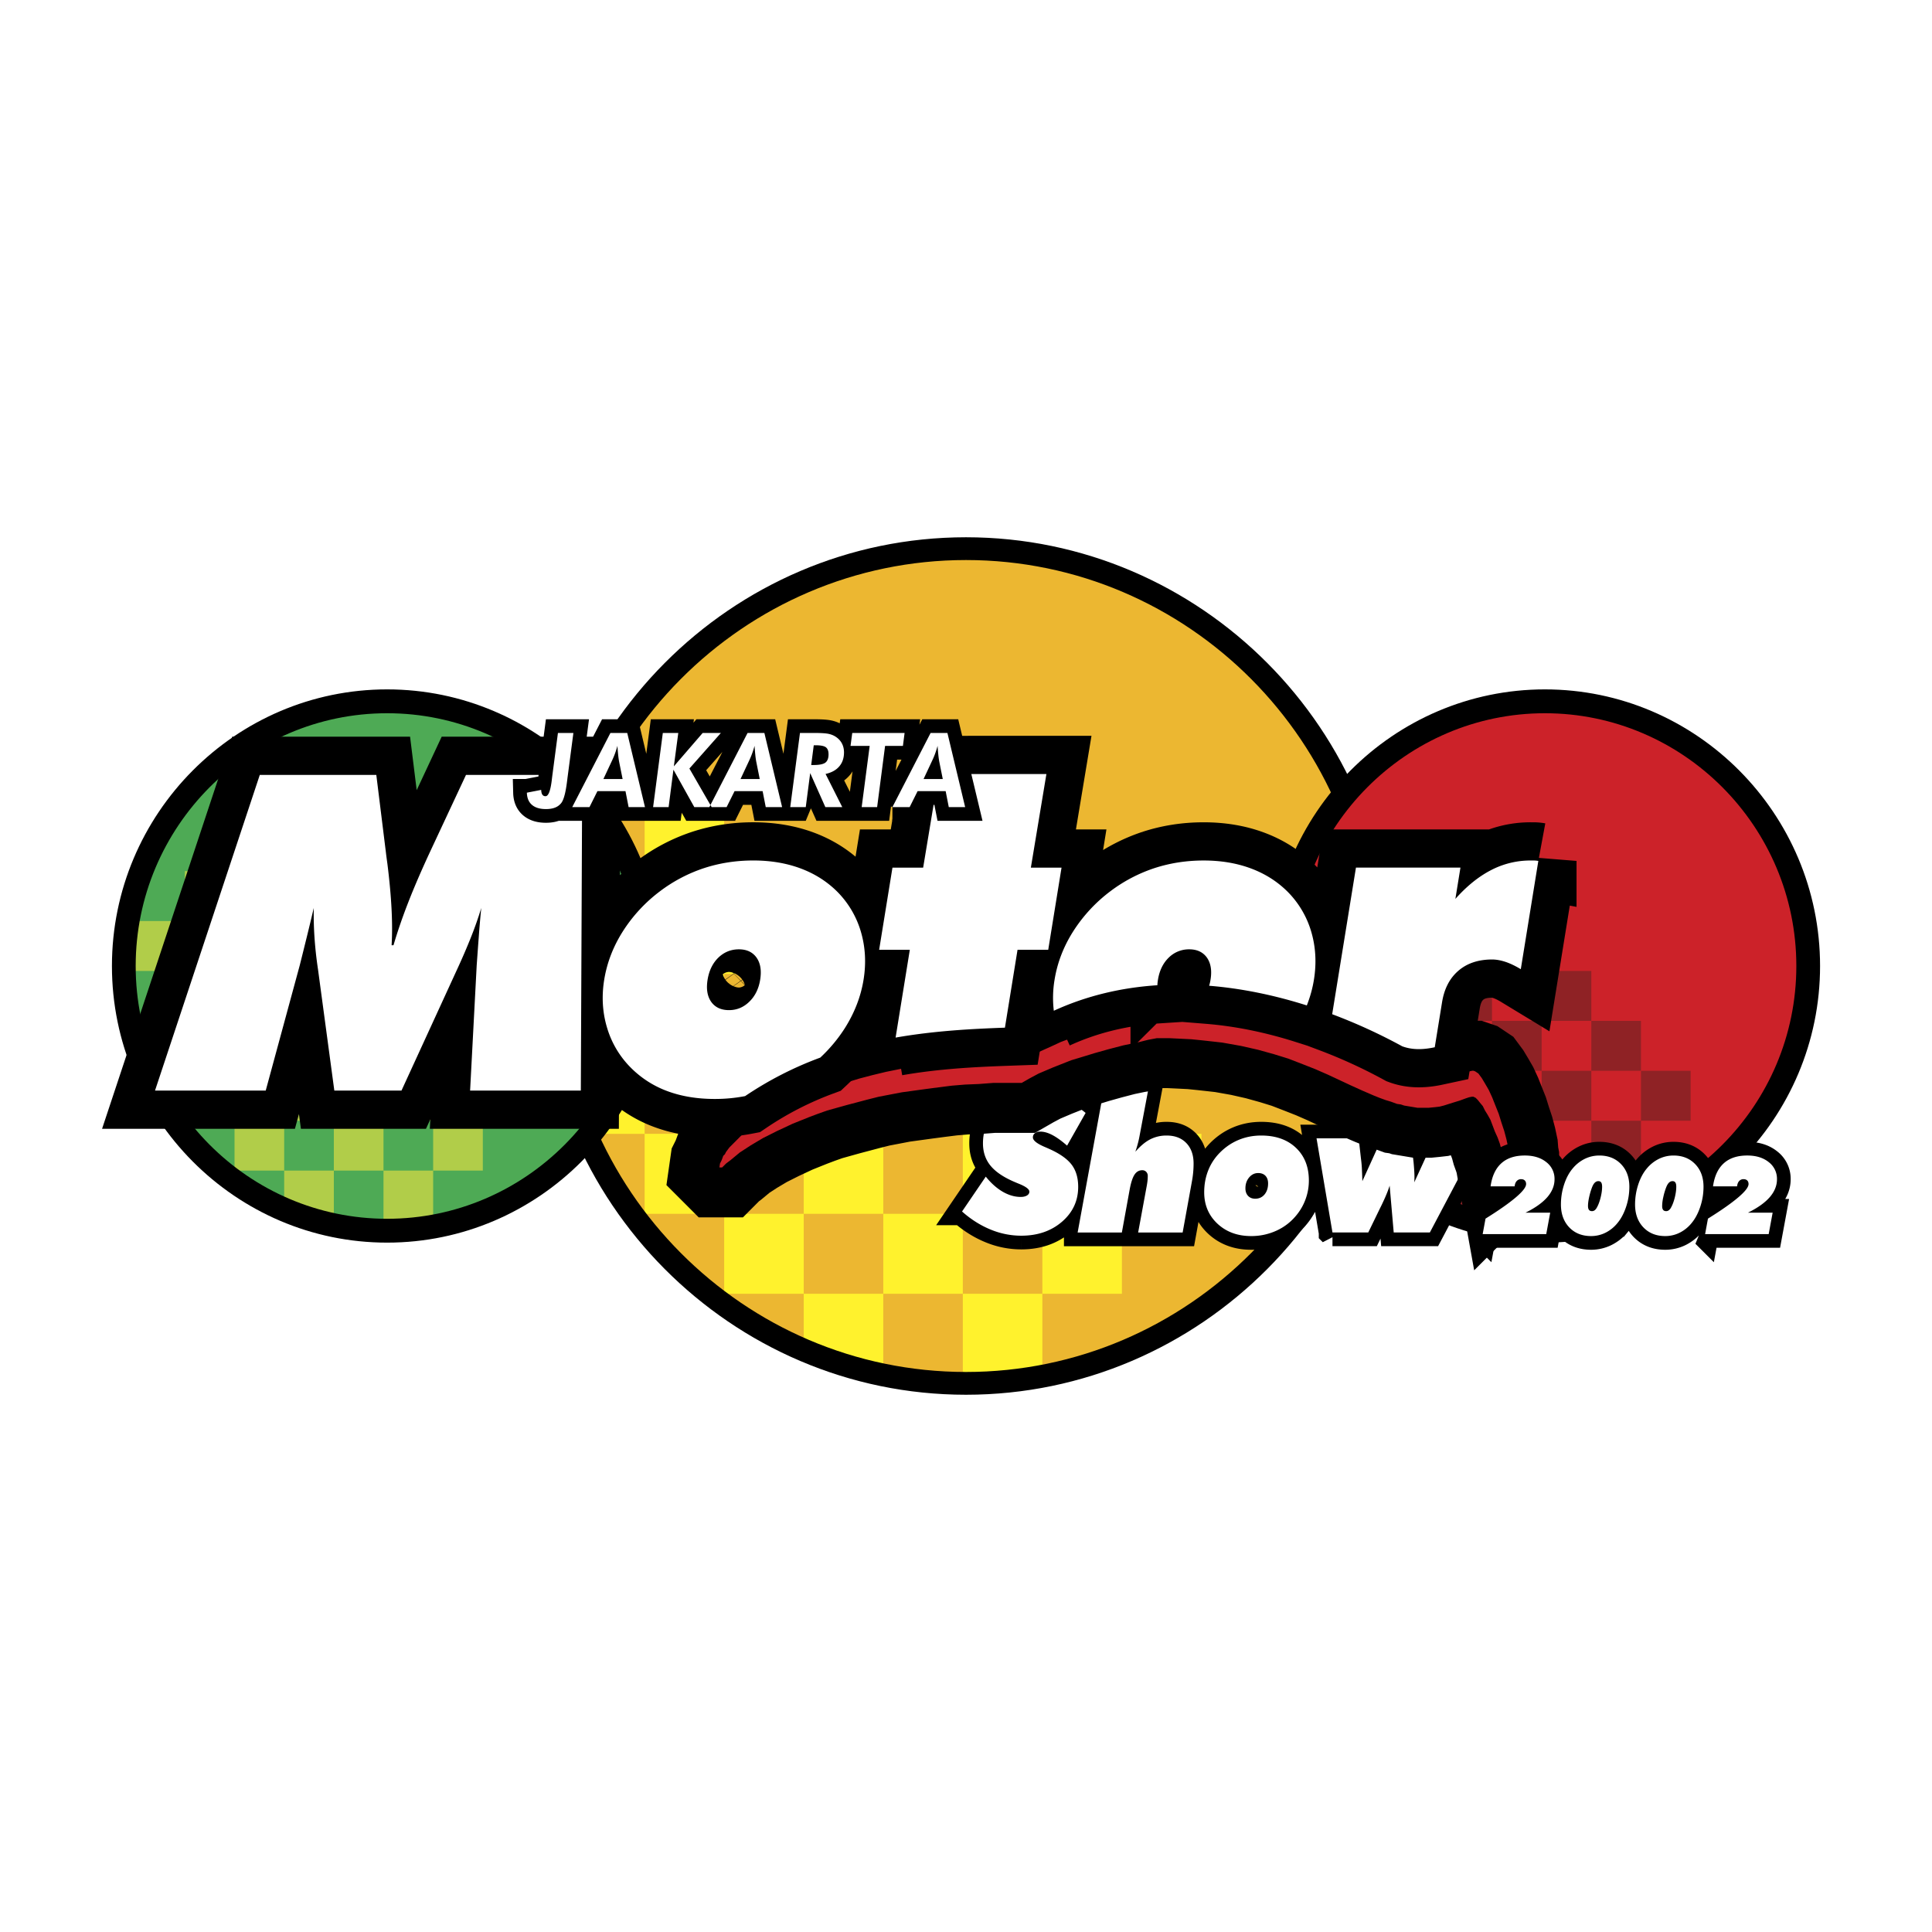
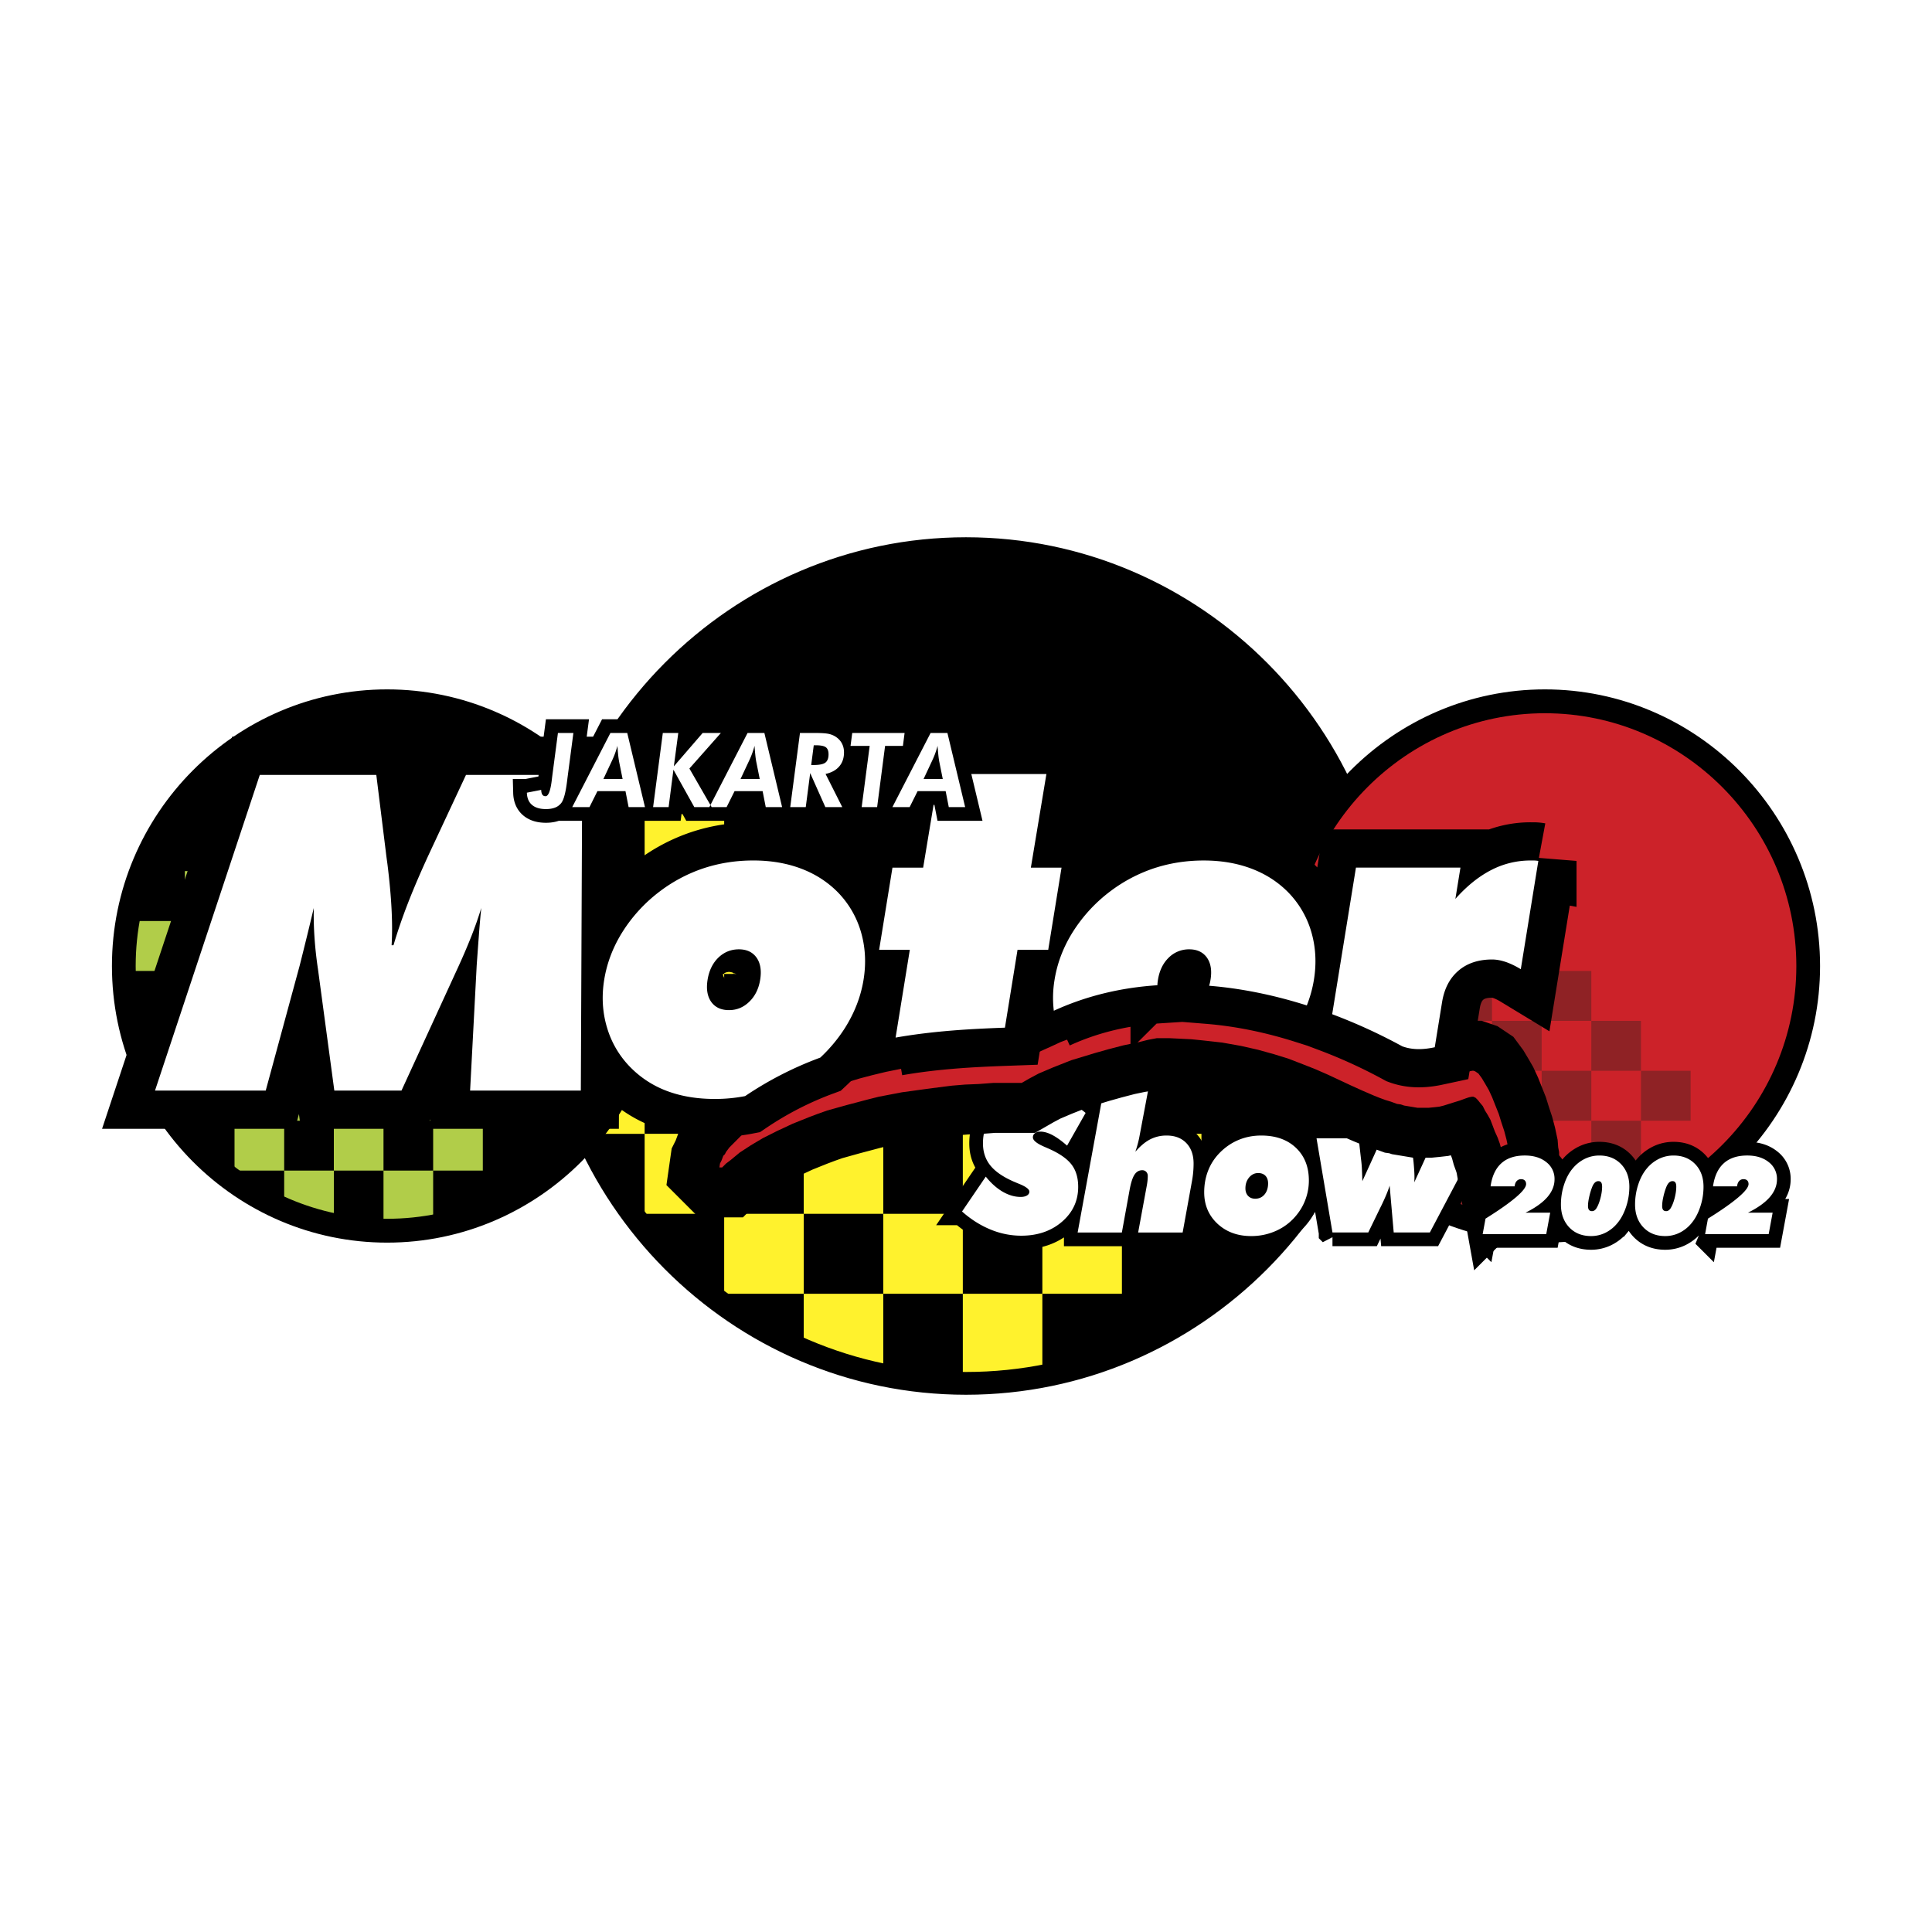
<svg xmlns="http://www.w3.org/2000/svg" xmlns:xlink="http://www.w3.org/1999/xlink" width="2500" height="2500" viewBox="0 0 192.756 192.756">
  <path fill-rule="evenodd" clip-rule="evenodd" fill="#fff" d="M0 0h192.756v192.756H0V0z" />
  <path d="M96.377 53.777c-23.342 0-42.381 19.138-42.381 42.602 0 23.464 19.039 42.601 42.381 42.601 23.343 0 42.38-19.137 42.38-42.601.001-23.464-19.036-42.602-42.38-42.602z" fill-rule="evenodd" clip-rule="evenodd" stroke="#000" stroke-width=".348" stroke-miterlimit="2.613" />
-   <path d="M96.377 55.701c-22.288 0-40.466 18.273-40.466 40.678 0 22.403 18.178 40.677 40.466 40.677 22.289 0 40.466-18.273 40.466-40.677.001-22.405-18.177-40.678-40.466-40.678z" fill-rule="evenodd" clip-rule="evenodd" fill="#ecb731" />
  <defs>
    <path id="a" d="M96.377 55.701c-22.288 0-40.466 18.273-40.466 40.678 0 22.403 18.178 40.677 40.466 40.677 22.289 0 40.466-18.273 40.466-40.677.001-22.405-18.177-40.678-40.466-40.678z" />
  </defs>
  <clipPath id="b">
    <use xlink:href="#a" overflow="visible" />
  </clipPath>
  <path clip-path="url(#b)" fill-rule="evenodd" clip-rule="evenodd" fill="#fff22d" d="M96.061 89.189v7.978h-7.936v-7.978h7.936zM80.188 105.145v-7.978h7.937v7.978h-7.937zM96.061 105.145v7.977h-7.936v-7.977h7.936zM96.061 105.145v-7.978h7.935v7.978h-7.935zM111.934 105.145v7.977h-7.938v-7.977h7.938zM96.061 121.1v-7.978h7.935v7.978h-7.935zM111.934 121.1v7.978h-7.938V121.1h7.938zM111.934 121.1v-7.978h7.935v7.978h-7.935zM96.061 121.1v7.978h-7.936V121.1h7.936zM96.061 137.056v-7.978h7.935v7.978h-7.935zM80.188 121.1v-7.978h7.937v7.978h-7.937zM80.188 105.145v7.977h-7.937v-7.977h7.937zM80.188 121.1v7.978h-7.937V121.1h7.937zM80.188 137.056v-7.978h7.936v7.978h-7.936zM64.315 121.1v-7.978h7.936v7.978h-7.936zM64.315 105.146v7.977h-7.936v-7.977h7.936zM64.315 105.145v-7.978h7.936v7.978h-7.936zM80.188 89.189v7.978h-7.937v-7.978h7.937zM64.315 89.189v-7.977h7.936v7.977h-7.936zM64.315 89.189v7.978h-7.936v-7.978h7.936z" />
  <path d="M96.377 55.701c-22.288 0-40.466 18.273-40.466 40.678 0 22.403 18.178 40.677 40.466 40.677 22.289 0 40.466-18.273 40.466-40.677.001-22.405-18.177-40.678-40.466-40.678z" fill="none" stroke="#000" stroke-width=".348" stroke-miterlimit="2.613" />
  <path d="M38.625 68.954c-15.027 0-27.283 12.319-27.283 27.425 0 15.104 12.256 27.424 27.283 27.424 15.026 0 27.282-12.319 27.282-27.424 0-15.106-12.256-27.425-27.282-27.425z" fill-rule="evenodd" clip-rule="evenodd" stroke="#000" stroke-width=".348" stroke-miterlimit="2.613" />
-   <path d="M38.625 70.986c-13.914 0-25.262 11.407-25.262 25.393 0 13.985 11.348 25.393 25.262 25.393 13.913 0 25.261-11.407 25.261-25.393-.001-13.986-11.348-25.393-25.261-25.393z" fill-rule="evenodd" clip-rule="evenodd" fill="#4eaa55" />
  <g>
    <defs>
      <path id="c" d="M38.625 70.986c-13.914 0-25.262 11.407-25.262 25.393 0 13.985 11.348 25.393 25.262 25.393 13.913 0 25.261-11.407 25.261-25.393-.001-13.986-11.348-25.393-25.261-25.393z" />
    </defs>
    <clipPath id="d">
      <use xlink:href="#c" overflow="visible" />
    </clipPath>
    <path clip-path="url(#d)" fill-rule="evenodd" clip-rule="evenodd" fill="#b1cd49" d="M38.262 91.891v4.98h-4.954v-4.98h4.954zM28.353 101.852v-4.981h4.955v4.981h-4.955zM38.262 101.852v4.98h-4.954v-4.98h4.954zM38.262 101.852v-4.981h4.954v4.981h-4.954zM48.171 101.852v4.98h-4.955v-4.98h4.955zM38.262 111.812v-4.98h4.954v4.98h-4.954zM48.171 111.812v4.979h-4.955v-4.979h4.955zM48.171 111.812v-4.98h4.954v4.98h-4.954zM38.262 111.812v4.979h-4.954v-4.979h4.954zM38.262 121.771v-4.98h4.954v4.98h-4.954zM28.353 111.812v-4.98h4.955v4.98h-4.955zM28.353 101.852v4.98h-4.954v-4.98h4.954zM28.353 111.812v4.979h-4.954v-4.979h4.954zM28.353 121.771v-4.98h4.955v4.98h-4.955zM18.445 111.812v-4.98h4.954v4.98h-4.954zM18.445 101.852v4.98h-4.954v-4.98h4.954zM18.445 101.852v-4.981h4.954v4.981h-4.954zM28.353 91.891v4.98h-4.954v-4.98h4.954zM18.444 91.891v-4.98h4.955v4.98h-4.955zM18.445 91.891v4.98h-4.954v-4.98h4.954z" />
  </g>
  <path d="M38.625 70.986c-13.914 0-25.262 11.407-25.262 25.393 0 13.985 11.348 25.393 25.262 25.393 13.913 0 25.261-11.407 25.261-25.393-.001-13.986-11.348-25.393-25.261-25.393z" fill="none" stroke="#000" stroke-width=".348" stroke-miterlimit="2.613" />
  <path d="M154.131 68.954c-15.025 0-27.281 12.319-27.281 27.425 0 15.104 12.256 27.424 27.281 27.424 15.027 0 27.283-12.319 27.283-27.424 0-15.106-12.256-27.425-27.283-27.425z" fill-rule="evenodd" clip-rule="evenodd" stroke="#000" stroke-width=".348" stroke-miterlimit="2.613" />
  <path d="M154.133 70.986c-13.914 0-25.262 11.407-25.262 25.393 0 13.985 11.348 25.392 25.262 25.392 13.912 0 25.262-11.406 25.262-25.392 0-13.986-11.35-25.393-25.262-25.393z" fill-rule="evenodd" clip-rule="evenodd" fill="#cc2229" />
  <g>
    <defs>
      <path id="e" d="M154.133 70.986c-13.914 0-25.262 11.407-25.262 25.393 0 13.985 11.348 25.392 25.262 25.392 13.912 0 25.262-11.406 25.262-25.392 0-13.986-11.35-25.393-25.262-25.393z" />
    </defs>
    <clipPath id="f">
      <use xlink:href="#e" overflow="visible" />
    </clipPath>
    <path clip-path="url(#f)" fill-rule="evenodd" clip-rule="evenodd" fill="#8f2225" d="M153.812 91.891v4.98h-4.955v-4.98h4.955zM143.902 101.852v-4.981h4.955v4.981h-4.955zM153.812 101.852v4.98h-4.955v-4.98h4.955zM153.812 101.852v-4.981h4.954v4.981h-4.954zM163.721 101.852v4.98h-4.955v-4.98h4.955z" />
    <path clip-path="url(#f)" fill-rule="evenodd" clip-rule="evenodd" fill="#8f2225" d="M153.812 111.812v-4.98h4.954v4.98h-4.954zM163.721 111.812v4.979h-4.955v-4.979h4.955zM163.721 111.812v-4.98h4.953v4.98h-4.953zM153.812 111.812v4.979h-4.955v-4.979h4.955zM153.812 121.771v-4.98h4.954v4.98h-4.954zM143.902 111.812v-4.98h4.955v4.98h-4.955zM143.902 101.852v4.98h-4.953v-4.98h4.953zM143.902 111.812v4.979h-4.953v-4.979h4.953zM143.902 121.771v-4.98h4.955v4.98h-4.955z" />
    <path clip-path="url(#f)" fill-rule="evenodd" clip-rule="evenodd" fill="#8f2225" d="M133.994 111.812v-4.98h4.955v4.98h-4.955zM133.994 101.852v4.98h-4.953v-4.98h4.953zM133.994 101.852v-4.981h4.955v4.981h-4.955zM143.902 91.891v4.98h-4.953v-4.98h4.953zM133.994 91.891v-4.98h4.955v4.98h-4.955zM133.994 91.891v4.98h-4.953v-4.98h4.953z" />
  </g>
  <path d="M154.133 70.986c-13.914 0-25.262 11.407-25.262 25.393 0 13.985 11.348 25.392 25.262 25.392 13.912 0 25.262-11.406 25.262-25.392 0-13.986-11.35-25.393-25.262-25.393z" fill="none" stroke="#000" stroke-width=".348" stroke-miterlimit="2.613" />
  <path d="M95.983 120.871l2.369-3.479c.525.654 1.086 1.154 1.686 1.505.602.347 1.197.521 1.795.521.266 0 .475-.05.633-.146.156-.097.234-.224.234-.382 0-.241-.344-.502-1.031-.781-.15-.06-.268-.109-.352-.146-1.133-.472-1.959-1.018-2.475-1.641-.516-.621-.771-1.371-.771-2.249 0-1.386.504-2.519 1.51-3.396 1.006-.875 2.322-1.312 3.949-1.312.941 0 1.807.141 2.602.42a6.94 6.94 0 0 1 2.18 1.252l-1.85 3.263c-.537-.472-1.025-.825-1.463-1.055-.436-.229-.84-.344-1.207-.344-.223 0-.4.053-.537.158a.51.51 0 0 0-.203.422c0 .297.398.617 1.193.954.211.09.377.165.496.218 1.031.468 1.76.989 2.189 1.563.428.576.641 1.305.641 2.192 0 1.393-.537 2.552-1.613 3.482s-2.434 1.396-4.072 1.396a7.985 7.985 0 0 1-3.055-.614c-1.001-.408-1.951-1.006-2.848-1.801zm11.533 2.097l2.576-14.083h4.439l-.867 4.6a9.602 9.602 0 0 1-.16.676c-.062.232-.139.481-.229.748.494-.568.984-.98 1.475-1.234a3.54 3.54 0 0 1 1.65-.382c.826 0 1.479.251 1.963.754.48.502.721 1.182.721 2.034a9.67 9.67 0 0 1-.162 1.765l-.93 5.123h-4.439l.871-4.726c.027-.156.051-.313.066-.466.016-.155.023-.307.023-.45a.57.57 0 0 0-.156-.415.525.525 0 0 0-.396-.158c-.324 0-.586.152-.781.459-.197.308-.361.834-.494 1.585l-.758 4.171h-4.412v-.001zm18.013-5.933c-.354 0-.656.146-.904.44-.246.295-.369.654-.369 1.086 0 .315.09.566.266.753.18.189.416.282.713.282.379 0 .688-.14.926-.422.236-.282.357-.651.357-1.104 0-.322-.086-.573-.262-.76-.176-.182-.418-.275-.727-.275zm-5.386 1.916c0-.769.131-1.488.393-2.158s.645-1.256 1.145-1.768c.555-.567 1.184-.998 1.889-1.293s1.459-.44 2.262-.44c1.445 0 2.6.406 3.461 1.222.861.816 1.293 1.904 1.293 3.266 0 .636-.107 1.25-.322 1.846a5.407 5.407 0 0 1-.934 1.634 5.47 5.47 0 0 1-1.984 1.526 5.99 5.99 0 0 1-2.518.537c-1.363 0-2.482-.414-3.363-1.235-.881-.826-1.322-1.871-1.322-3.137zm12.798 4.017l-1.59-9.394h4.203l.234 2.062c.037.267.064.552.082.853.016.304.035.754.053 1.355l1.943-4.271h2.885l.279 2.363c.029.313.051.593.066.831.016.239.025.466.025.676 0 .146-.004.254-.006.326l-.012.192 2.014-4.389h4.502l-4.963 9.394h-3.605l-.406-4.671c-.164.527-.439 1.188-.824 1.982l-.127.254-1.182 2.435h-3.571v.002z" fill="none" stroke="#000" stroke-width="2.732" stroke-miterlimit="2.613" />
  <path d="M95.983 120.871l2.369-3.479c.525.654 1.086 1.154 1.686 1.505.602.347 1.197.521 1.795.521.266 0 .475-.05.633-.146.156-.097.234-.224.234-.382 0-.241-.344-.502-1.031-.781-.15-.06-.268-.109-.352-.146-1.133-.472-1.959-1.018-2.475-1.641-.516-.621-.771-1.371-.771-2.249 0-1.386.504-2.519 1.51-3.396 1.006-.875 2.322-1.312 3.949-1.312.941 0 1.807.141 2.602.42a6.94 6.94 0 0 1 2.18 1.252l-1.85 3.263c-.537-.472-1.025-.825-1.463-1.055-.436-.229-.84-.344-1.207-.344-.223 0-.4.053-.537.158a.51.51 0 0 0-.203.422c0 .297.398.617 1.193.954.211.09.377.165.496.218 1.031.468 1.76.989 2.189 1.563.428.576.641 1.305.641 2.192 0 1.393-.537 2.552-1.613 3.482s-2.434 1.396-4.072 1.396a7.985 7.985 0 0 1-3.055-.614c-1.001-.408-1.951-1.006-2.848-1.801zm11.533 2.097l2.576-14.083h4.439l-.867 4.6a9.602 9.602 0 0 1-.16.676c-.062.232-.139.481-.229.748.494-.568.984-.98 1.475-1.234a3.54 3.54 0 0 1 1.65-.382c.826 0 1.479.251 1.963.754.48.502.721 1.182.721 2.034a9.67 9.67 0 0 1-.162 1.765l-.93 5.123h-4.439l.871-4.726c.027-.156.051-.313.066-.466.016-.155.023-.307.023-.45a.57.57 0 0 0-.156-.415.525.525 0 0 0-.396-.158c-.324 0-.586.152-.781.459-.197.308-.361.834-.494 1.585l-.758 4.171h-4.412v-.001zm18.013-5.933c-.354 0-.656.146-.904.44-.246.295-.369.654-.369 1.086 0 .315.09.566.266.753.18.189.416.282.713.282.379 0 .688-.14.926-.422.236-.282.357-.651.357-1.104 0-.322-.086-.573-.262-.76-.176-.182-.418-.275-.727-.275zm-5.386 1.916c0-.769.131-1.488.393-2.158s.645-1.256 1.145-1.768c.555-.567 1.184-.998 1.889-1.293s1.459-.44 2.262-.44c1.445 0 2.6.406 3.461 1.222.861.816 1.293 1.904 1.293 3.266 0 .636-.107 1.25-.322 1.846a5.407 5.407 0 0 1-.934 1.634 5.47 5.47 0 0 1-1.984 1.526 5.99 5.99 0 0 1-2.518.537c-1.363 0-2.482-.414-3.363-1.235-.881-.826-1.322-1.871-1.322-3.137zm12.798 4.017l-1.59-9.394h4.203l.234 2.062c.037.267.064.552.082.853.016.304.035.754.053 1.355l1.943-4.271h2.885l.279 2.363c.029.313.051.593.066.831.016.239.025.466.025.676 0 .146-.004.254-.006.326l-.012.192 2.014-4.389h4.502l-4.963 9.394h-3.605l-.406-4.671c-.164.527-.439 1.188-.824 1.982l-.127.254-1.182 2.435h-3.571v.002z" fill-rule="evenodd" clip-rule="evenodd" fill="#fff" />
  <path fill="none" stroke="#000" stroke-width="9.968" stroke-miterlimit="2.613" d="M71.777 116.475l.055-.386.165-.331.164-.44.165-.166.11-.22.328-.442.384-.385.439-.441.494-.496.547-.441.603-.441.658-.441.768-.495.768-.442.823-.44.932-.442.932-.44 1.041-.441 1.042-.386 1.151-.386 1.152-.386 1.261-.385 1.261-.331 1.371-.331 1.371-.276 1.425-.275 1.535-.221 1.536-.221 1.645-.164 1.644-.166 1.701-.11 1.754-.055h1.809l.712-.441.987-.441.603-.275.713-.331.879-.331.986-.33 1.041-.387 1.207-.385 1.372-.331 1.425-.386 1.59-.385 1.754-.331h1.152l1.151.054 1.097.056 1.041.11.987.055.933.166.932.109.877.166.877.22.822.166 1.535.441 1.481.496 1.316.496 1.317.496 1.205.552 2.304 1.046 1.096.497 1.098.496 1.15.44.549.166.604.165.328.111.328.11.713.11.603.055.604.055h.549l.492-.055.275-.055.219-.055.439-.055.823-.276.712-.221.329-.165.33-.055.273-.11.274-.056h.111l.164.056.164.11.164.11.328.442.33.551.383.661.33.717.328.827.33.826.274.882.275.827.219.826.164.772.055.716.054.276v.275l-.054.276-.055.166-.055.165-.054.11-.055.055-.109-.606-.166-.551-.219-.607-.164-.606-.219-.606-.275-.606-.438-1.158-.275-.497-.274-.44-.218-.441-.276-.331-.219-.275-.218-.221-.112-.054-.107-.056h-.166l-.274.056-.33.11-.601.22-.715.22-.877.277-.438.109-.494.056-.547.054H141.412l-.658-.11-.658-.109-.328-.112-.385-.054-.604-.221-.547-.165-.603-.221-.549-.22-1.15-.496-1.098-.497-2.357-1.102-1.262-.551-1.26-.496-1.426-.551-.713-.221-.712-.22-1.59-.441-1.701-.385-1.864-.331-.986-.111-.988-.109-1.096-.111-1.098-.055-1.15-.055h-1.207l-.877.165-.877.221-1.59.331-1.48.386-1.371.385-1.262.386-1.096.331-1.81.716-1.426.606-.932.497-.767.441h-2.852l-1.426.109-1.369.056-1.317.109-1.316.165-1.26.166-1.207.166-1.206.165-1.151.221-1.152.22-1.096.275-1.042.277-1.042.275-.987.275-.987.276-.932.331-.877.33-.823.331-.822.331-1.536.717-1.425.716-1.206.717-1.097.715-.932.772-.438.331-.385.386h-.274z" />
  <path fill-rule="evenodd" clip-rule="evenodd" fill="#cc2229" d="M71.777 116.475l.055-.386.165-.331.164-.44.165-.166.109-.22.329-.442.384-.385.439-.441.494-.496.547-.441.603-.441.658-.441.768-.495.768-.442.822-.44.933-.442.932-.44 1.041-.441 1.042-.386 1.151-.386 1.152-.386 1.261-.385 1.261-.331 1.371-.331 1.371-.276 1.425-.275 1.535-.221 1.536-.221 1.645-.164 1.644-.166 1.701-.11 1.754-.055h1.809l.712-.441.987-.441.603-.275.713-.331.879-.331.986-.33 1.041-.387 1.207-.385 1.372-.331 1.425-.386 1.59-.385 1.754-.331h1.152l1.151.054 1.097.056 1.041.11.987.055.933.166.932.109.877.166.877.22.822.166 1.535.441 1.481.496 1.316.496 1.317.496 1.205.552 2.304 1.046 1.096.497 1.098.496 1.15.44.549.166.602.165.33.111.328.11.713.11.603.055.604.055h.549l.492-.055.275-.055.219-.055.439-.055.823-.276.712-.221.329-.165.33-.055.273-.11.274-.056h.111l.164.056.164.11.164.11.328.442.33.551.383.661.33.717.328.827.33.826.274.882.275.827.219.826.164.772.055.716.054.276v.275l-.054.276-.055.166-.055.165-.054.11-.055.055-.109-.606-.166-.551-.219-.607-.164-.606-.219-.606-.275-.606-.438-1.158-.275-.497-.274-.44-.218-.441-.276-.331-.219-.275-.218-.221-.112-.054-.107-.056h-.166l-.274.056-.33.11-.601.22-.715.22-.877.277-.438.109-.494.056-.547.054H141.412l-.658-.11-.658-.109-.328-.111-.385-.055-.604-.221-.547-.165-.603-.221-.549-.22-1.15-.496-1.098-.497-2.357-1.102-1.262-.551-1.26-.496-1.426-.551-.713-.221-.712-.22-1.59-.441-1.701-.385-1.864-.331-.986-.111-.988-.109-1.096-.111-1.098-.055-1.15-.055h-1.207l-.877.165-.877.221-1.59.331-1.48.386-1.371.385-1.262.386-1.096.331-1.81.716-1.426.606-.932.497-.767.441h-2.852l-1.426.109-1.369.056-1.317.109-1.316.165-1.26.166-1.207.166-1.206.165-1.151.221-1.152.22-1.096.276-1.042.276-1.042.275-.987.275-.987.276-.932.331-.877.33-.823.331-.822.331-1.536.717-1.425.716-1.206.717-1.097.715-.932.772-.439.331-.384.386h-.274z" />
  <path d="M46.902 108.809l.657-12.478c.068-.962.136-1.917.209-2.872a98.92 98.92 0 0 1 .247-2.871 36.51 36.51 0 0 1-1.006 2.871 63.766 63.766 0 0 1-1.395 3.239l-5.558 12.11h-6.7l-1.631-12.11a39.02 39.02 0 0 1-.352-3.239 33.345 33.345 0 0 1-.067-2.871c-.23.969-.459 1.931-.693 2.878-.234.947-.469 1.902-.713 2.864l-3.389 12.478H15.465L25.92 77.311h11.624l.965 7.792c.026.242.077.609.144 1.094.41 3.283.549 5.986.417 8.108h.189c.391-1.33.878-2.754 1.465-4.26s1.314-3.194 2.189-5.075l3.58-7.659h11.594l-.138 31.498H46.902zm27.437.55a35.065 35.065 0 0 1 7.501-3.842c.962-.9 1.788-1.893 2.473-2.974.955-1.521 1.572-3.121 1.844-4.795.274-1.689.178-3.306-.281-4.84a9.397 9.397 0 0 0-2.379-3.98c-1.021-1.006-2.234-1.77-3.64-2.292-1.405-.521-2.97-.786-4.702-.786-1.724 0-3.373.257-4.939.771a15.19 15.19 0 0 0-4.377 2.306 15.24 15.24 0 0 0-3.694 3.987c-.971 1.527-1.59 3.144-1.864 4.833-.271 1.674-.175 3.29.298 4.831a9.398 9.398 0 0 0 2.4 3.988 10.027 10.027 0 0 0 3.629 2.306c1.4.515 2.965.771 4.689.771a15.793 15.793 0 0 0 3.042-.284zm15.015-5.838c3.854-.676 7.571-.87 10.908-.99l1.258-7.771h3.062l1.328-8.196h-3.061l1.551-9.338H93.654l-1.551 9.338h-3.062l-1.329 8.196h3.061l-1.419 8.761zm15.785-2.678c3.297-1.513 6.783-2.315 10.332-2.545.008-.175.027-.358.059-.549.148-.919.508-1.652 1.072-2.204a2.853 2.853 0 0 1 2.049-.83c.789 0 1.373.28 1.766.83.385.551.508 1.285.357 2.204a4.65 4.65 0 0 1-.137.6c3.287.266 6.57.956 9.744 1.963.33-.834.568-1.688.709-2.562.273-1.689.178-3.306-.281-4.84a9.401 9.401 0 0 0-2.381-3.98c-1.02-1.006-2.232-1.77-3.639-2.292s-2.971-.786-4.701-.786c-1.725 0-3.373.257-4.939.771a15.213 15.213 0 0 0-4.379 2.306 15.287 15.287 0 0 0-3.693 3.987c-.971 1.527-1.59 3.144-1.863 4.833a10.888 10.888 0 0 0-.075 3.094zm27.773.345a54.76 54.76 0 0 1 6.992 3.203c1.023.377 2.107.338 3.242.094l.729-4.496c.221-1.352.762-2.395 1.635-3.143.865-.742 1.986-1.117 3.359-1.117.416 0 .857.081 1.328.235.479.161.988.403 1.533.734l1.75-10.803a2.773 2.773 0 0 0-.285-.037c-.102-.007-.262-.007-.475-.007a8.499 8.499 0 0 0-3.945.955c-1.244.639-2.438 1.602-3.572 2.879l.506-3.122h-10.426l-2.371 14.625zm-60.178-.407c.774 0 1.448-.278 2.021-.837.58-.558.94-1.292 1.086-2.195.149-.919.027-1.652-.359-2.204-.393-.55-.976-.83-1.765-.83-.796 0-1.477.28-2.049.83-.563.551-.924 1.285-1.073 2.204-.148.917-.027 1.651.359 2.203.393.551.984.829 1.78.829z" fill="none" stroke="#000" stroke-width="7.623" stroke-miterlimit="2.613" />
  <path d="M46.902 108.809l.657-12.477c.068-.963.136-1.918.209-2.873a98.92 98.92 0 0 1 .247-2.871 36.51 36.51 0 0 1-1.006 2.871 63.766 63.766 0 0 1-1.395 3.239l-5.558 12.11h-6.7l-1.631-12.11a39.02 39.02 0 0 1-.352-3.239 33.345 33.345 0 0 1-.067-2.871c-.23.969-.459 1.931-.693 2.878-.234.947-.469 1.902-.713 2.865l-3.389 12.477H15.465L25.92 77.311h11.624l.965 7.792c.026.242.077.609.144 1.094.41 3.283.549 5.986.417 8.108h.189c.391-1.33.878-2.754 1.465-4.26s1.314-3.194 2.189-5.075l3.58-7.659h11.594l-.138 31.498H46.902zm27.437.55a35.065 35.065 0 0 1 7.501-3.842c.962-.9 1.788-1.893 2.473-2.974.955-1.521 1.572-3.121 1.844-4.795.274-1.689.178-3.306-.281-4.84a9.397 9.397 0 0 0-2.379-3.98c-1.021-1.006-2.234-1.77-3.64-2.292-1.405-.521-2.97-.786-4.702-.786-1.724 0-3.373.257-4.939.771a15.19 15.19 0 0 0-4.377 2.306 15.253 15.253 0 0 0-3.693 3.987c-.971 1.527-1.59 3.144-1.864 4.833-.271 1.674-.175 3.29.298 4.832a9.4 9.4 0 0 0 2.4 3.987 10.027 10.027 0 0 0 3.629 2.306c1.4.515 2.965.771 4.689.771a15.79 15.79 0 0 0 3.041-.284zm15.015-5.838c3.854-.676 7.571-.87 10.908-.99l1.258-7.771h3.062l1.328-8.196h-3.061l1.551-9.338H93.654l-1.551 9.338h-3.062l-1.329 8.196h3.061l-1.419 8.761zm15.785-2.678c3.297-1.513 6.783-2.315 10.332-2.545.008-.175.027-.358.059-.549.148-.919.508-1.652 1.072-2.204a2.853 2.853 0 0 1 2.049-.83c.789 0 1.371.28 1.766.83.385.551.508 1.285.357 2.204a4.65 4.65 0 0 1-.137.6c3.287.266 6.57.956 9.744 1.963.33-.834.568-1.688.709-2.562.273-1.689.178-3.306-.281-4.84a9.401 9.401 0 0 0-2.381-3.98c-1.02-1.006-2.232-1.77-3.639-2.292s-2.971-.786-4.701-.786c-1.725 0-3.373.257-4.939.771a15.213 15.213 0 0 0-4.379 2.306 15.287 15.287 0 0 0-3.693 3.987c-.971 1.527-1.59 3.144-1.863 4.833a10.888 10.888 0 0 0-.075 3.094zm27.773.345a54.76 54.76 0 0 1 6.992 3.203c1.023.377 2.107.338 3.242.094l.729-4.496c.221-1.352.762-2.395 1.635-3.143.865-.742 1.986-1.117 3.359-1.117.416 0 .857.081 1.328.235.479.161.988.403 1.533.734l1.75-10.803a2.773 2.773 0 0 0-.285-.037c-.102-.007-.262-.007-.475-.007a8.499 8.499 0 0 0-3.945.955c-1.244.639-2.438 1.602-3.572 2.879l.506-3.122h-10.426l-2.371 14.625zm-60.178-.407c.774 0 1.448-.278 2.021-.837.581-.558.94-1.292 1.087-2.195.149-.919.027-1.652-.359-2.204-.393-.55-.976-.83-1.765-.83-.796 0-1.477.28-2.049.83-.563.551-.924 1.285-1.073 2.204-.148.918-.027 1.651.359 2.203.392.551.983.829 1.779.829z" fill-rule="evenodd" clip-rule="evenodd" fill="#fff" />
  <path d="M52.567 79.085l1.428-.278c.007.213.046.371.117.475.07.105.175.156.315.156.285 0 .491-.526.62-1.575.025-.216.046-.38.06-.49l.558-4.244h1.542l-.579 4.4c-.014.104-.032.263-.06.475-.134 1.068-.319 1.763-.553 2.087a1.418 1.418 0 0 1-.619.475c-.254.104-.564.156-.929.156-.603 0-1.067-.139-1.392-.419-.326-.279-.494-.685-.508-1.218zm4.524 1.44l3.81-7.396h1.678l1.769 7.396h-1.633l-.312-1.592h-2.798l-.794 1.592h-1.72zm5.026-2.803l-.352-1.749a8.771 8.771 0 0 1-.089-.648 21.312 21.312 0 0 1-.075-.912 9.395 9.395 0 0 1-.237.75 8.055 8.055 0 0 1-.266.645l-.896 1.915h1.915v-.001zm3.043 2.803l.969-7.396h1.543l-.442 3.33 2.875-3.33h1.818l-3.141 3.547L71 80.525h-1.729l-2.082-3.734-.481 3.734H65.16zm5.613 0l3.811-7.396h1.678l1.769 7.396h-1.633l-.312-1.592h-2.798l-.794 1.592h-1.721zm5.025-2.803l-.351-1.749a8.265 8.265 0 0 1-.089-.648 21.144 21.144 0 0 1-.076-.912c-.074.269-.153.519-.237.75s-.173.445-.266.645l-.896 1.915h1.915v-.001zm5.135-1.396h.227c.583 0 .979-.08 1.189-.24.209-.161.314-.435.314-.827 0-.332-.088-.566-.265-.701-.175-.135-.52-.202-1.033-.202h-.177l-.255 1.97zm-.542 4.199h-1.549l.971-7.396h1.532c.64 0 1.102.034 1.384.102.284.068.532.182.747.344.238.174.419.389.544.643.124.255.186.536.186.847 0 .566-.158 1.033-.476 1.402-.316.369-.771.619-1.364.75l1.668 3.31h-1.688l-1.513-3.396-.442 3.394zm5.578 0l.798-6.104h-1.91l.172-1.293h5.222l-.167 1.293h-1.779l-.794 6.104h-1.542zm3.066 0l3.811-7.396h1.678l1.769 7.396H94.66l-.312-1.592H91.55l-.795 1.592h-1.72zm5.025-2.803l-.352-1.749a8.771 8.771 0 0 1-.089-.648 21.312 21.312 0 0 1-.075-.912 9.821 9.821 0 0 1-.237.75 7.702 7.702 0 0 1-.266.645l-.896 1.915h1.915v-.001z" fill="none" stroke="#000" stroke-width="2.732" stroke-miterlimit="2.613" />
  <path d="M52.567 79.085l1.428-.278c.007.213.046.371.117.475.07.105.175.156.315.156.285 0 .491-.526.62-1.575.025-.217.046-.38.06-.49l.558-4.244h1.542l-.578 4.4c-.014.104-.032.263-.06.475-.134 1.068-.319 1.763-.553 2.087a1.418 1.418 0 0 1-.619.475c-.254.104-.564.156-.929.156-.603 0-1.067-.139-1.392-.419-.327-.279-.495-.685-.509-1.218zm4.524 1.44l3.81-7.396h1.679l1.769 7.396h-1.633l-.312-1.592h-2.798l-.794 1.592h-1.721zm5.026-2.803l-.352-1.749a8.771 8.771 0 0 1-.089-.648 21.312 21.312 0 0 1-.075-.912 9.395 9.395 0 0 1-.237.75 8.055 8.055 0 0 1-.266.645l-.896 1.915h1.915v-.001zm3.043 2.803l.969-7.396h1.543l-.442 3.33 2.875-3.33h1.818l-3.141 3.547L71 80.525h-1.729l-2.082-3.734-.481 3.734H65.16zm5.613 0l3.811-7.396h1.678l1.769 7.396h-1.633l-.312-1.592h-2.798l-.794 1.592h-1.721zm5.025-2.803l-.351-1.749a8.265 8.265 0 0 1-.089-.648 21.144 21.144 0 0 1-.076-.912c-.074.269-.153.519-.237.75s-.173.445-.266.645l-.896 1.915h1.915v-.001zm5.135-1.396h.227c.583 0 .979-.08 1.189-.24.209-.161.314-.435.314-.827 0-.332-.088-.566-.265-.701-.175-.135-.52-.202-1.033-.202h-.177l-.255 1.97zm-.542 4.199h-1.549l.971-7.396h1.532c.64 0 1.102.034 1.384.102.284.068.532.182.747.344.238.174.419.389.544.643.124.255.186.536.186.847 0 .566-.158 1.033-.476 1.402-.316.369-.771.619-1.364.75l1.668 3.31h-1.688l-1.513-3.396-.442 3.394zm5.578 0l.798-6.104h-1.91l.172-1.293h5.222l-.167 1.293h-1.779l-.794 6.104h-1.542zm3.066 0l3.811-7.396h1.678l1.769 7.396H94.66l-.312-1.592H91.55l-.795 1.592h-1.72zm5.025-2.803l-.352-1.749a8.771 8.771 0 0 1-.089-.648 21.312 21.312 0 0 1-.075-.912 9.821 9.821 0 0 1-.237.75 7.702 7.702 0 0 1-.266.645l-.896 1.915h1.915v-.001z" fill-rule="evenodd" clip-rule="evenodd" fill="#fff" />
  <path d="M147.926 123.126l.285-1.543c1.324-.827 2.33-1.532 3.018-2.117s1.031-1.029 1.031-1.333c0-.152-.043-.27-.131-.356s-.211-.131-.363-.131a.568.568 0 0 0-.447.191c-.115.128-.182.303-.203.525h-2.4c.141-1.015.498-1.78 1.072-2.3.572-.518 1.354-.776 2.342-.776.885 0 1.602.222 2.146.661.547.439.822 1.009.822 1.708 0 .637-.242 1.231-.723 1.787-.482.554-1.207 1.069-2.174 1.547h2.463l-.395 2.137h-6.343zm11.547-5.284c-.133 0-.254.05-.359.153s-.197.259-.279.472c-.119.313-.215.643-.289.985s-.111.632-.111.864c0 .178.033.308.098.393s.166.127.303.127c.098 0 .189-.031.271-.093s.158-.159.225-.289c.141-.248.26-.571.361-.972.1-.401.15-.762.15-1.08 0-.193-.031-.337-.09-.426-.062-.089-.155-.134-.28-.134zm-3.739 2.332c0-.687.105-1.352.318-1.998.211-.647.5-1.183.861-1.606a3.663 3.663 0 0 1 1.207-.953 3.26 3.26 0 0 1 1.447-.33c.893 0 1.613.288 2.166.861s.828 1.326.828 2.255c0 .679-.107 1.345-.322 1.993-.215.65-.504 1.194-.869 1.633a3.594 3.594 0 0 1-1.195.962 3.204 3.204 0 0 1-1.436.332c-.896 0-1.623-.29-2.176-.869-.551-.582-.829-1.342-.829-2.28zm11.135-2.332c-.133 0-.252.05-.357.153s-.197.259-.279.472a6.375 6.375 0 0 0-.289.985 4.235 4.235 0 0 0-.111.864c0 .178.031.308.098.393.064.085.164.127.303.127a.436.436 0 0 0 .27-.093.817.817 0 0 0 .227-.289c.139-.248.26-.571.361-.972.1-.401.15-.762.15-1.08 0-.193-.031-.337-.092-.426-.06-.089-.154-.134-.281-.134zm-3.738 2.332c0-.687.107-1.352.318-1.998.213-.647.502-1.183.863-1.606a3.656 3.656 0 0 1 1.205-.953c.453-.22.936-.33 1.447-.33.893 0 1.615.288 2.168.861s.828 1.326.828 2.255c0 .679-.107 1.345-.322 1.993-.215.65-.504 1.194-.869 1.633a3.614 3.614 0 0 1-1.195.962 3.212 3.212 0 0 1-1.438.332c-.896 0-1.621-.29-2.176-.869-.552-.582-.829-1.342-.829-2.28zm6.988 2.952l.283-1.543c1.326-.827 2.332-1.532 3.02-2.117s1.031-1.029 1.031-1.333c0-.152-.043-.27-.131-.356s-.211-.131-.365-.131a.567.567 0 0 0-.445.191c-.115.128-.182.303-.203.525h-2.4c.141-1.015.498-1.78 1.072-2.3.572-.518 1.354-.776 2.342-.776.885 0 1.602.222 2.146.661a2.09 2.09 0 0 1 .82 1.708c0 .637-.24 1.231-.721 1.787-.482.554-1.207 1.069-2.172 1.547h2.461l-.395 2.137h-6.343z" fill="none" stroke="#000" stroke-width="2.732" stroke-miterlimit="2.613" />
  <path d="M147.926 123.126l.285-1.543c1.324-.827 2.33-1.532 3.018-2.117s1.031-1.029 1.031-1.333c0-.152-.043-.27-.131-.356s-.211-.131-.363-.131a.568.568 0 0 0-.447.191c-.115.128-.182.303-.203.525h-2.4c.141-1.015.498-1.78 1.072-2.3.572-.518 1.354-.776 2.342-.776.885 0 1.602.222 2.146.661a2.09 2.09 0 0 1 .82 1.708c0 .637-.24 1.231-.721 1.787-.482.554-1.207 1.069-2.174 1.547h2.463l-.395 2.137h-6.343zm11.547-5.284c-.133 0-.254.05-.359.153s-.197.259-.279.472c-.119.313-.215.643-.289.985s-.111.632-.111.864c0 .178.033.308.098.393s.166.127.303.127c.098 0 .189-.031.271-.093s.158-.159.225-.289c.141-.248.26-.571.361-.972.1-.401.15-.762.15-1.08 0-.193-.031-.337-.09-.426-.062-.089-.155-.134-.28-.134zm-3.739 2.332c0-.687.105-1.352.318-1.998.211-.647.5-1.183.861-1.606a3.677 3.677 0 0 1 1.205-.953c.453-.22.936-.33 1.449-.33.893 0 1.613.288 2.166.861s.828 1.326.828 2.255c0 .679-.107 1.345-.322 1.993-.215.65-.504 1.194-.869 1.633a3.594 3.594 0 0 1-1.195.962 3.204 3.204 0 0 1-1.436.332c-.896 0-1.623-.29-2.176-.869-.551-.582-.829-1.342-.829-2.28zm11.135-2.332c-.133 0-.252.05-.357.153s-.197.259-.279.472a6.375 6.375 0 0 0-.289.985 4.235 4.235 0 0 0-.111.864c0 .178.031.308.098.393.064.085.164.127.303.127a.436.436 0 0 0 .27-.093.817.817 0 0 0 .227-.289c.139-.248.26-.571.361-.972.1-.401.15-.762.15-1.08 0-.193-.031-.337-.092-.426-.06-.089-.154-.134-.281-.134zm-3.738 2.332c0-.687.107-1.352.318-1.998.213-.647.502-1.183.863-1.606a3.656 3.656 0 0 1 1.205-.953c.453-.22.936-.33 1.447-.33.893 0 1.615.288 2.168.861s.828 1.326.828 2.255c0 .679-.107 1.345-.322 1.993-.215.65-.504 1.194-.869 1.633a3.614 3.614 0 0 1-1.195.962 3.212 3.212 0 0 1-1.438.332c-.896 0-1.621-.29-2.176-.869-.552-.582-.829-1.342-.829-2.28zm6.988 2.952l.283-1.543c1.326-.827 2.332-1.532 3.02-2.117s1.031-1.029 1.031-1.333c0-.152-.043-.27-.131-.356s-.211-.131-.365-.131a.567.567 0 0 0-.445.191c-.115.128-.182.303-.203.525h-2.4c.141-1.015.498-1.78 1.072-2.3.572-.518 1.354-.776 2.342-.776.885 0 1.602.222 2.146.661a2.09 2.09 0 0 1 .82 1.708c0 .637-.24 1.231-.721 1.787-.482.554-1.207 1.069-2.172 1.547h2.461l-.395 2.137h-6.343z" fill-rule="evenodd" clip-rule="evenodd" fill="#fff" />
</svg>